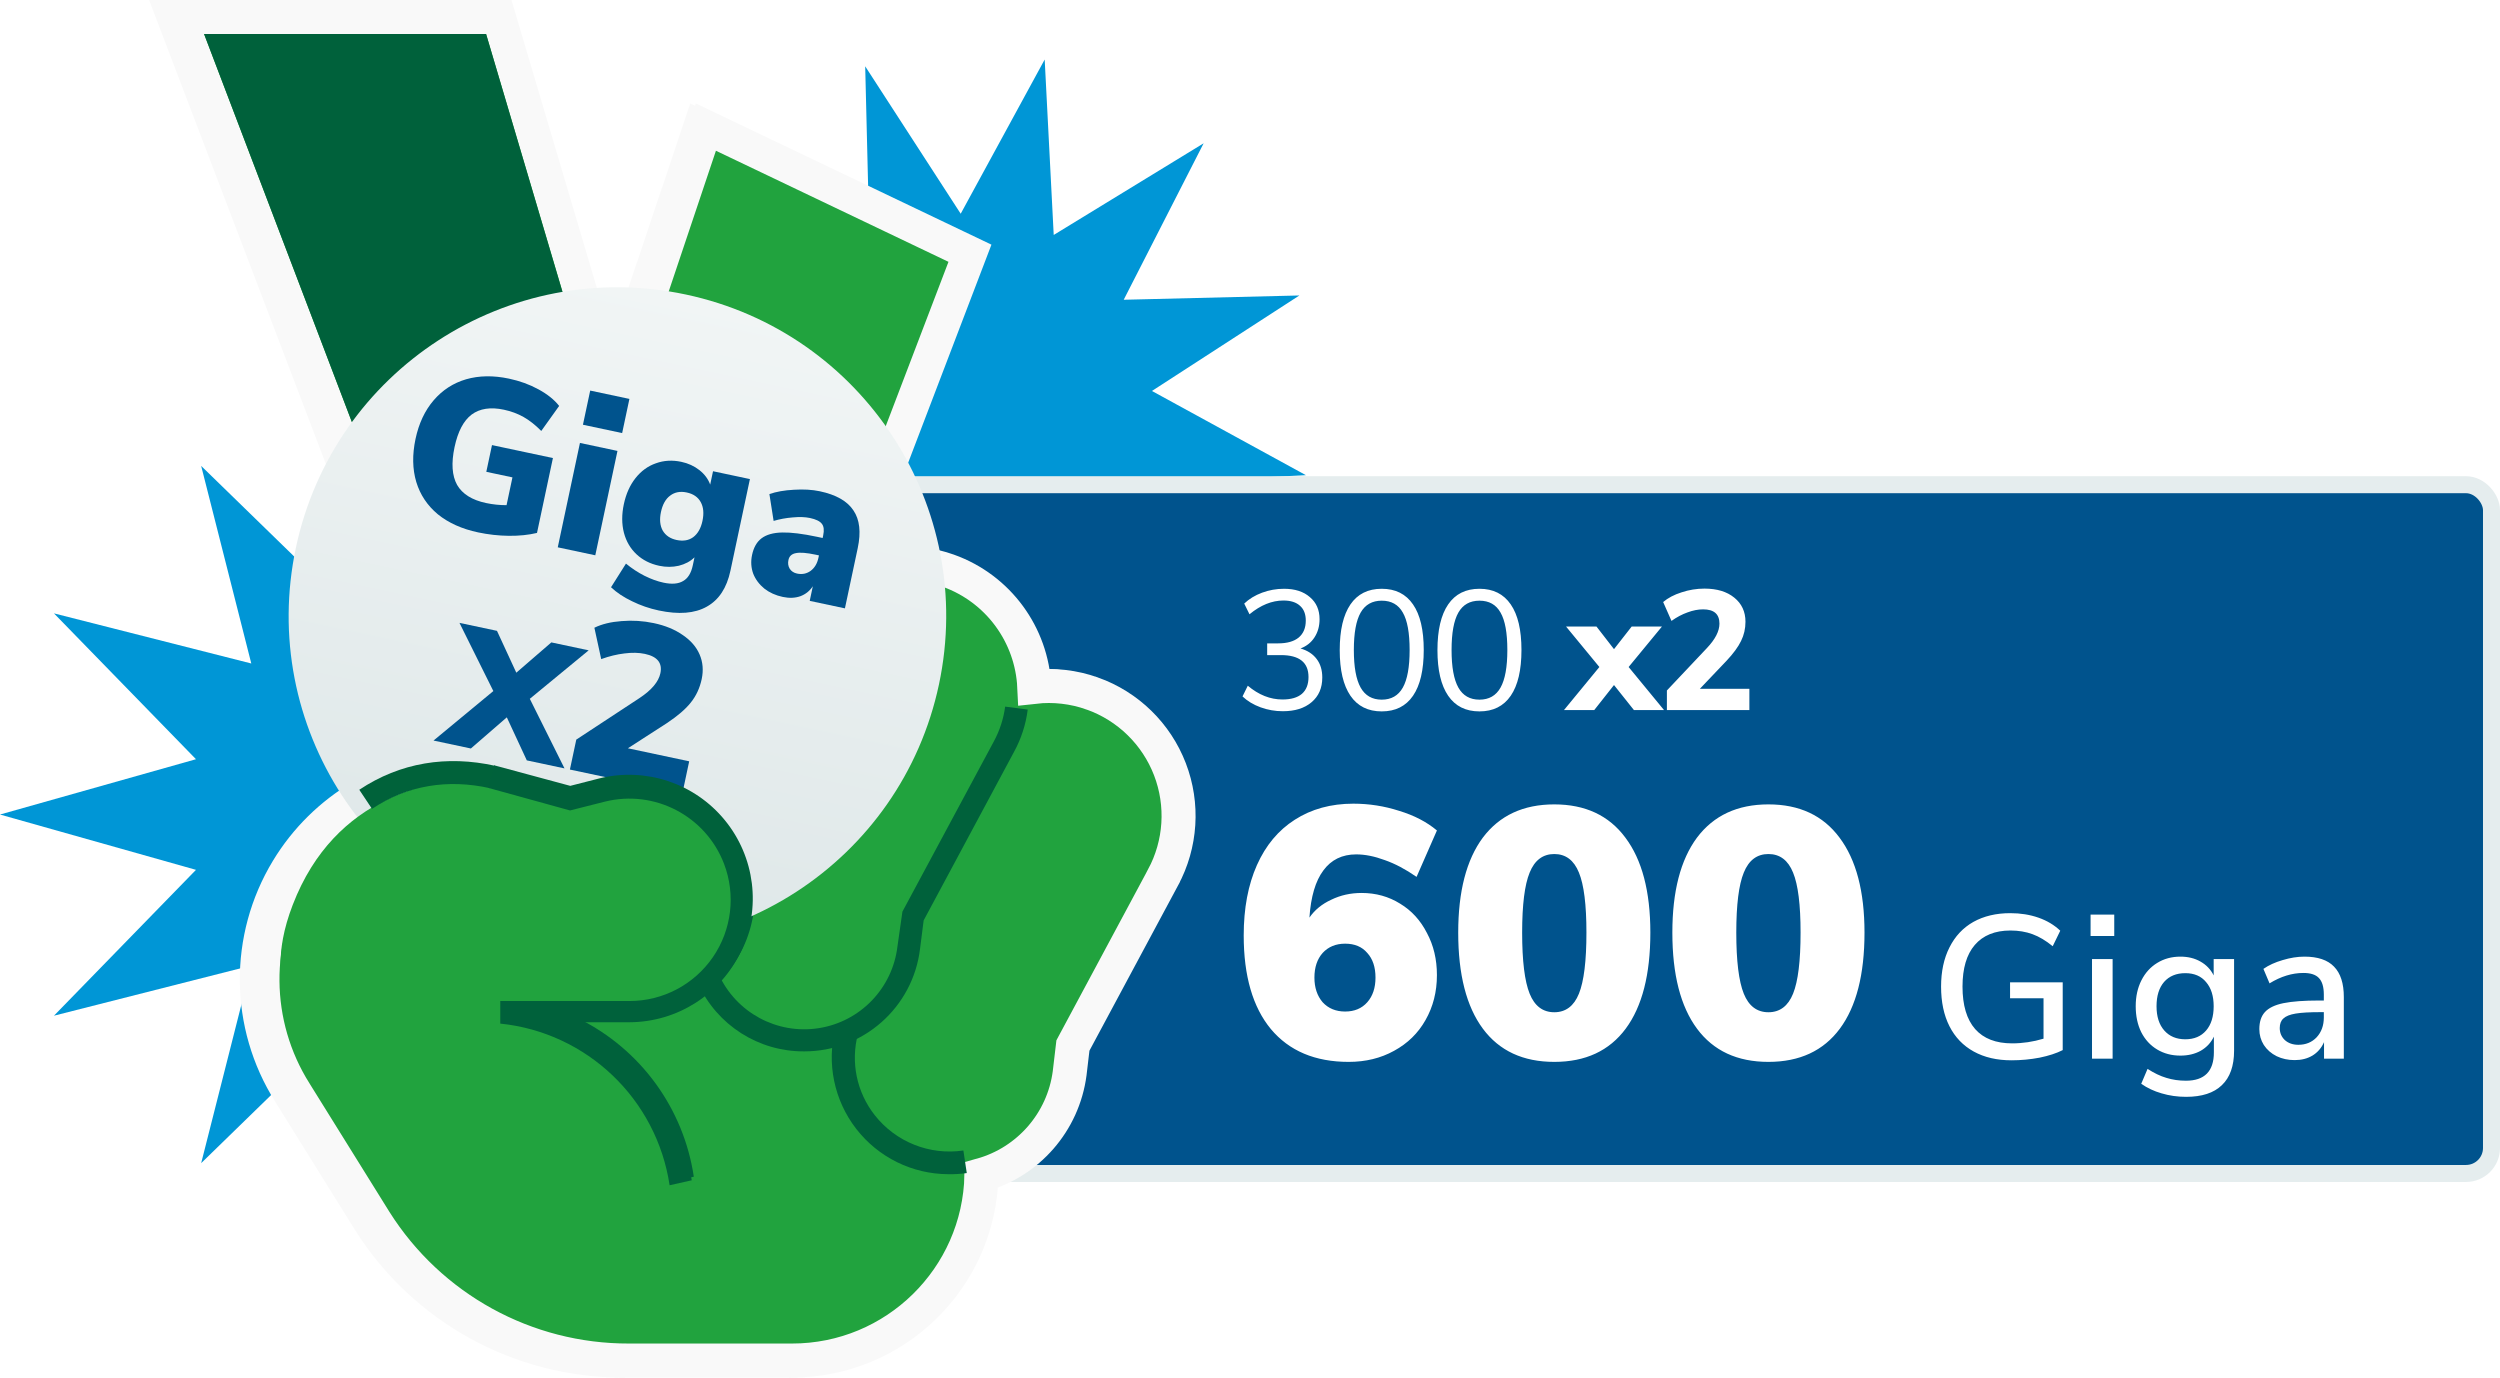
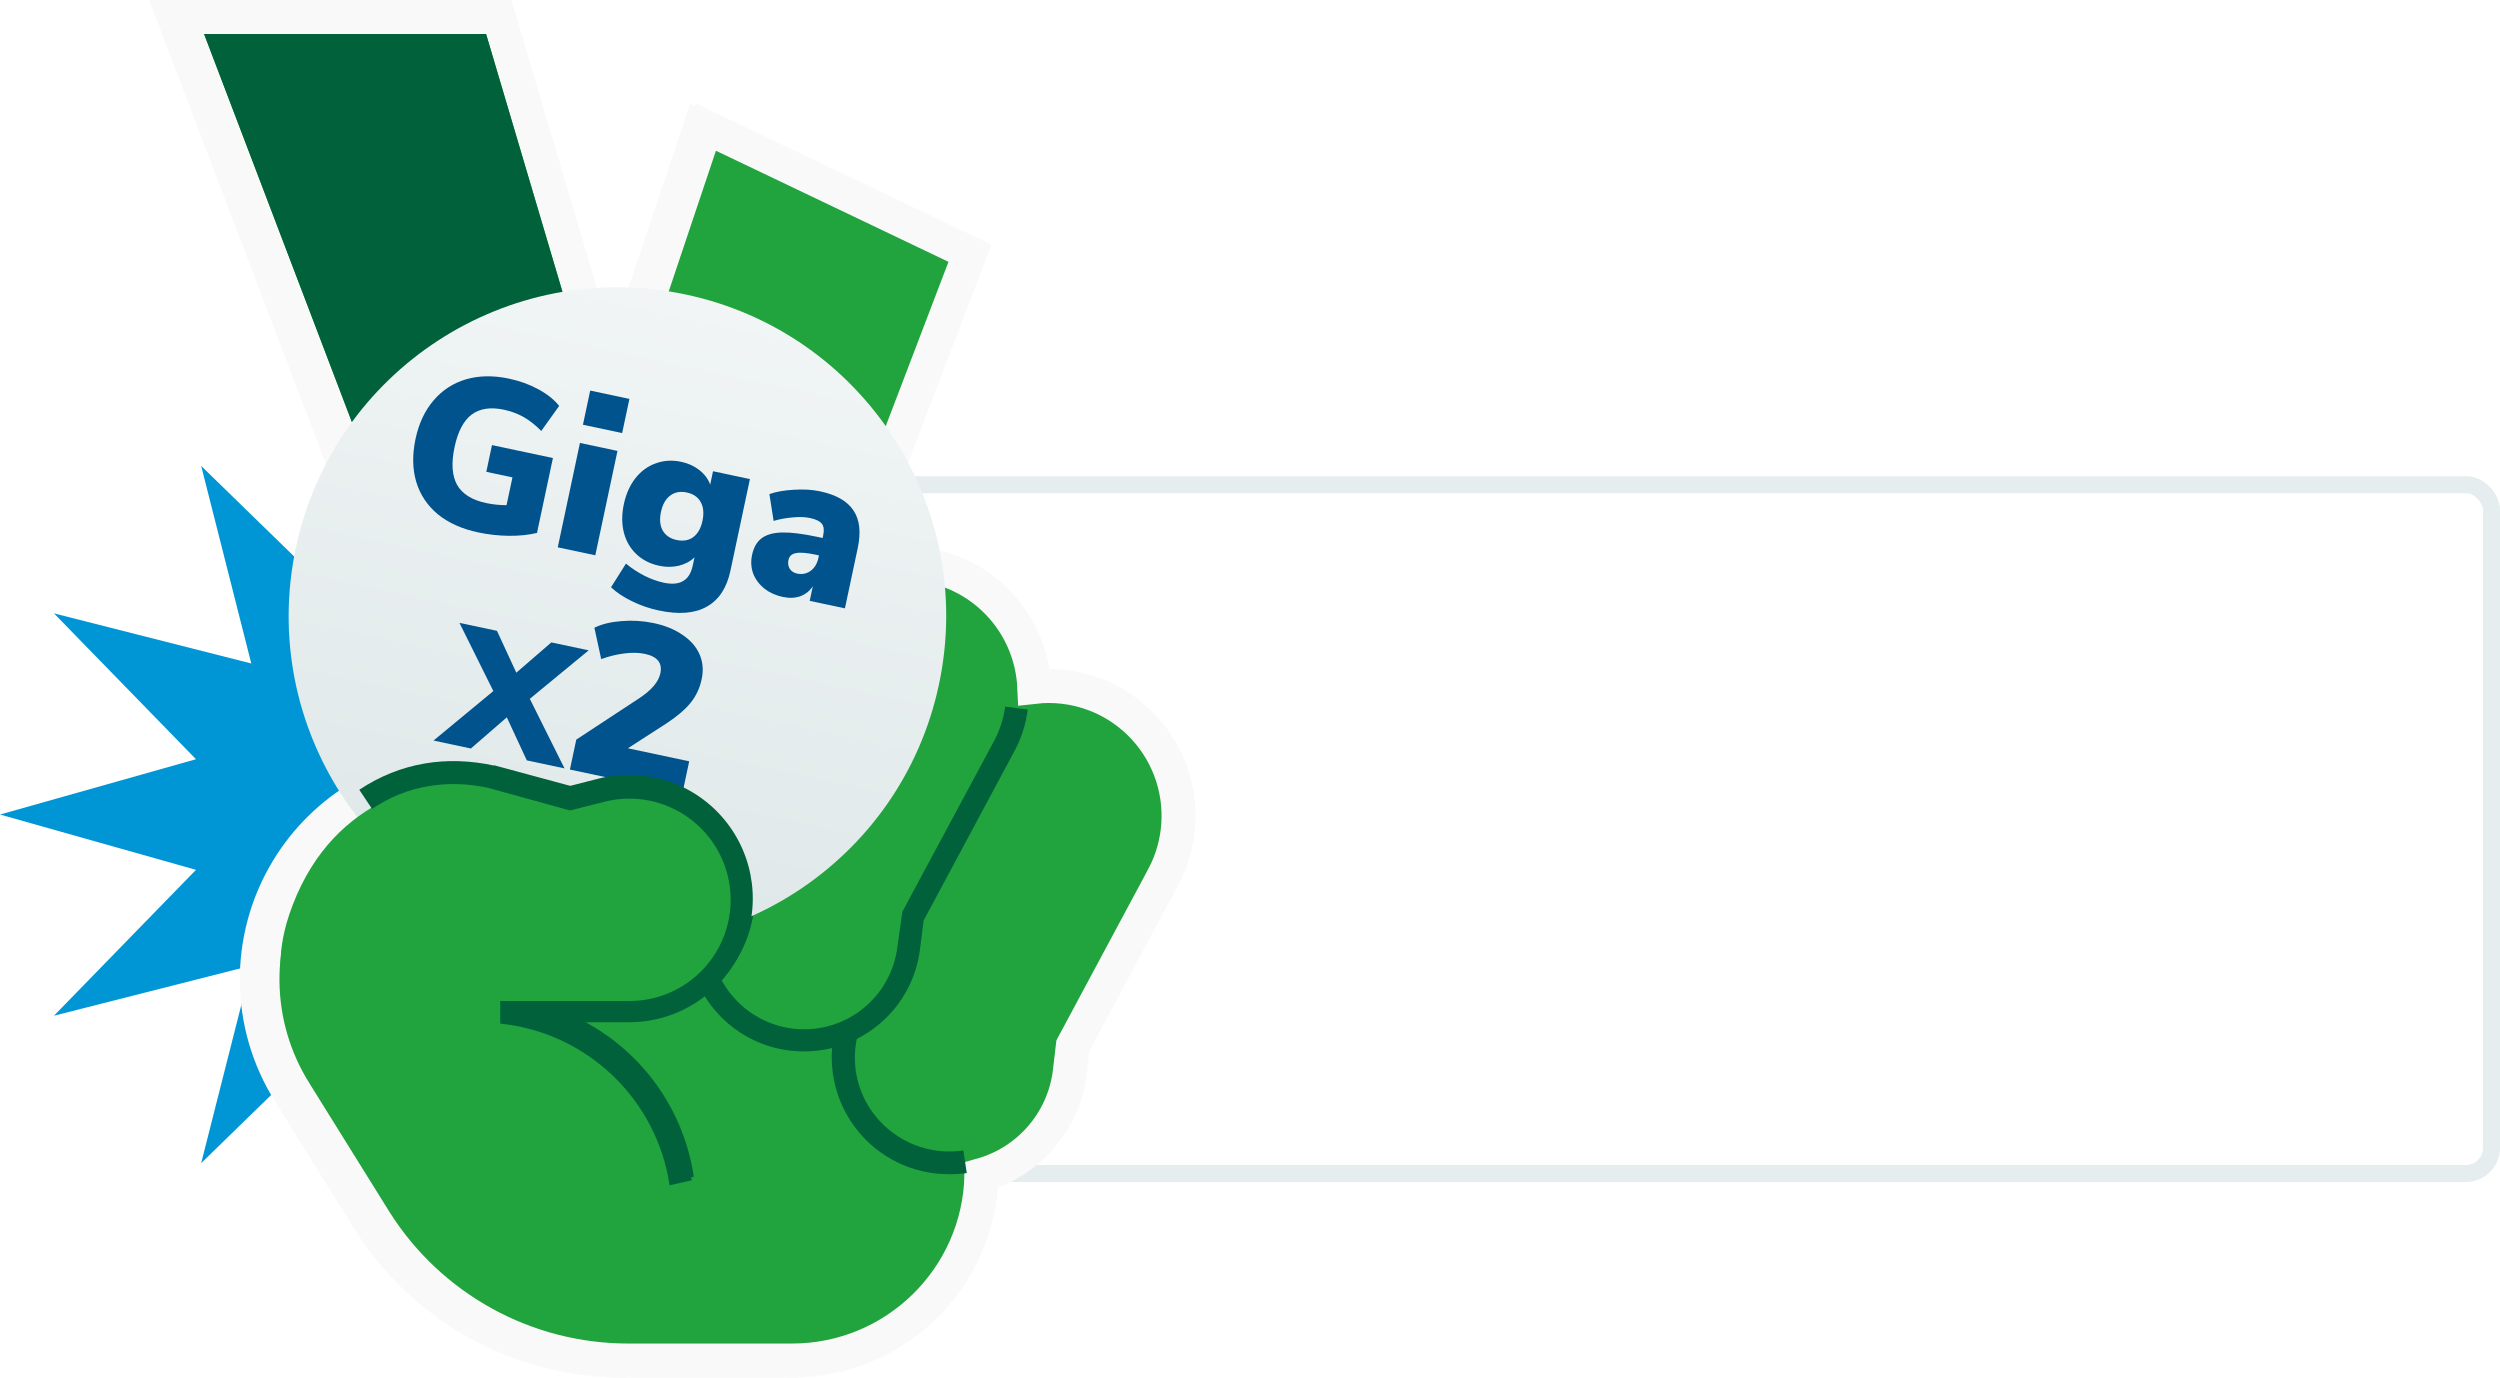
<svg xmlns="http://www.w3.org/2000/svg" width="294" height="162" viewBox="0 0 294 162" fill="none">
  <path d="M94.657 95.789L71.61 89.284L88.338 72.132L65.105 78.026L70.999 54.793L53.847 71.521L47.342 48.448L40.837 71.521L23.658 54.793L29.552 78.026L6.346 72.132L23.047 89.284L0 95.789L23.047 102.294L6.346 119.447L29.552 113.552L23.658 136.785L40.837 120.058L47.342 143.131L53.847 120.058L70.999 136.785L65.105 113.552L88.338 119.447L71.61 102.294L94.657 95.789Z" fill="#0096D6" />
-   <path d="M135.467 45.978L152.806 34.747L132.148 35.251L141.548 16.851L123.917 27.631L122.855 7L112.978 25.135L101.747 7.797L102.251 28.427L83.851 19.028L94.631 36.658L74 37.72L92.135 47.598L74.797 58.829L95.427 58.325L86.028 76.725L103.658 65.945L104.72 86.602L114.598 68.441L125.829 85.805L125.324 65.148L143.725 74.548L132.971 56.917L153.576 55.882L135.467 45.978Z" fill="#0096D6" />
-   <rect x="98" y="57" width="195" height="81" rx="3" fill="#00538D" />
  <path d="M152.94 76.26C153.767 76.5 154.4 76.913 154.84 77.5C155.28 78.073 155.5 78.8 155.5 79.68C155.5 80.907 155.08 81.873 154.24 82.58C153.413 83.287 152.287 83.64 150.86 83.64C149.953 83.64 149.08 83.487 148.24 83.18C147.4 82.873 146.693 82.447 146.12 81.9L146.74 80.64C148.02 81.72 149.38 82.26 150.82 82.26C151.82 82.26 152.58 82.04 153.1 81.6C153.62 81.147 153.88 80.487 153.88 79.62C153.88 77.9 152.8 77.04 150.64 77.04H149.02V75.66H150.32C151.36 75.66 152.16 75.433 152.72 74.98C153.28 74.513 153.56 73.847 153.56 72.98C153.56 72.22 153.333 71.64 152.88 71.24C152.427 70.827 151.78 70.62 150.94 70.62C149.58 70.62 148.247 71.16 146.94 72.24L146.32 70.98C146.893 70.433 147.593 70.007 148.42 69.7C149.247 69.393 150.107 69.24 151 69.24C152.28 69.24 153.293 69.567 154.04 70.22C154.8 70.86 155.18 71.727 155.18 72.82C155.18 73.633 154.98 74.347 154.58 74.96C154.193 75.56 153.647 75.993 152.94 76.26ZM162.492 83.66C160.879 83.66 159.652 83.047 158.812 81.82C157.972 80.593 157.552 78.807 157.552 76.46C157.552 74.1 157.972 72.307 158.812 71.08C159.652 69.853 160.879 69.24 162.492 69.24C164.106 69.24 165.332 69.853 166.172 71.08C167.012 72.293 167.432 74.08 167.432 76.44C167.432 78.8 167.012 80.593 166.172 81.82C165.332 83.047 164.106 83.66 162.492 83.66ZM162.492 82.28C163.612 82.28 164.439 81.807 164.972 80.86C165.506 79.913 165.772 78.44 165.772 76.44C165.772 74.427 165.506 72.96 164.972 72.04C164.452 71.107 163.626 70.64 162.492 70.64C161.372 70.64 160.546 71.107 160.012 72.04C159.479 72.973 159.212 74.44 159.212 76.44C159.212 78.44 159.479 79.913 160.012 80.86C160.546 81.807 161.372 82.28 162.492 82.28ZM173.984 83.66C172.371 83.66 171.144 83.047 170.304 81.82C169.464 80.593 169.044 78.807 169.044 76.46C169.044 74.1 169.464 72.307 170.304 71.08C171.144 69.853 172.371 69.24 173.984 69.24C175.598 69.24 176.824 69.853 177.664 71.08C178.504 72.293 178.924 74.08 178.924 76.44C178.924 78.8 178.504 80.593 177.664 81.82C176.824 83.047 175.598 83.66 173.984 83.66ZM173.984 82.28C175.104 82.28 175.931 81.807 176.464 80.86C176.998 79.913 177.264 78.44 177.264 76.44C177.264 74.427 176.998 72.96 176.464 72.04C175.944 71.107 175.118 70.64 173.984 70.64C172.864 70.64 172.038 71.107 171.504 72.04C170.971 72.973 170.704 74.44 170.704 76.44C170.704 78.44 170.971 79.913 171.504 80.86C172.038 81.807 172.864 82.28 173.984 82.28ZM191.526 78.44L195.686 83.5H192.146L189.806 80.56L187.486 83.5H183.926L188.086 78.44L184.166 73.68H187.746L189.806 76.34L191.886 73.68H195.446L191.526 78.44ZM205.727 81V83.5H196.027V81.2L200.727 76.22C201.714 75.18 202.207 74.22 202.207 73.34C202.207 72.22 201.567 71.66 200.287 71.66C199.7 71.66 199.087 71.78 198.447 72.02C197.807 72.247 197.18 72.58 196.567 73.02L195.587 70.8C196.147 70.32 196.867 69.94 197.747 69.66C198.627 69.367 199.527 69.22 200.447 69.22C201.914 69.22 203.08 69.573 203.947 70.28C204.827 70.987 205.267 71.933 205.267 73.12C205.267 73.933 205.094 74.687 204.747 75.38C204.414 76.073 203.847 76.847 203.047 77.7L199.907 81H205.727Z" fill="white" />
  <path d="M160.12 105.012C161.8 105.012 163.312 105.432 164.656 106.272C166 107.084 167.05 108.232 167.806 109.716C168.59 111.172 168.982 112.824 168.982 114.672C168.982 116.632 168.534 118.396 167.638 119.964C166.77 121.504 165.538 122.708 163.942 123.576C162.374 124.444 160.596 124.878 158.608 124.878C154.66 124.878 151.608 123.59 149.452 121.014C147.324 118.438 146.26 114.77 146.26 110.01C146.26 106.818 146.778 104.06 147.814 101.736C148.85 99.412 150.334 97.634 152.266 96.402C154.226 95.142 156.522 94.512 159.154 94.512C161.002 94.512 162.794 94.792 164.53 95.352C166.294 95.884 167.778 96.654 168.982 97.662L166.588 103.122C165.3 102.226 164.054 101.568 162.85 101.148C161.646 100.7 160.526 100.476 159.49 100.476C157.838 100.476 156.55 101.106 155.626 102.366C154.702 103.598 154.156 105.446 153.988 107.91C154.604 107.014 155.458 106.314 156.55 105.81C157.642 105.278 158.832 105.012 160.12 105.012ZM158.188 118.956C159.28 118.956 160.148 118.592 160.792 117.864C161.436 117.136 161.758 116.17 161.758 114.966C161.758 113.734 161.436 112.768 160.792 112.068C160.176 111.34 159.308 110.976 158.188 110.976C157.096 110.976 156.214 111.34 155.542 112.068C154.898 112.796 154.576 113.762 154.576 114.966C154.576 116.142 154.898 117.108 155.542 117.864C156.214 118.592 157.096 118.956 158.188 118.956ZM182.784 124.878C179.116 124.878 176.316 123.576 174.384 120.972C172.452 118.368 171.486 114.602 171.486 109.674C171.486 104.83 172.452 101.106 174.384 98.502C176.344 95.898 179.144 94.596 182.784 94.596C186.424 94.596 189.21 95.898 191.142 98.502C193.102 101.106 194.082 104.83 194.082 109.674C194.082 114.602 193.116 118.368 191.184 120.972C189.252 123.576 186.452 124.878 182.784 124.878ZM182.784 119.04C184.128 119.04 185.094 118.312 185.682 116.856C186.27 115.4 186.564 113.006 186.564 109.674C186.564 106.398 186.27 104.046 185.682 102.618C185.094 101.162 184.128 100.434 182.784 100.434C181.44 100.434 180.474 101.162 179.886 102.618C179.298 104.046 179.004 106.398 179.004 109.674C179.004 113.006 179.298 115.4 179.886 116.856C180.474 118.312 181.44 119.04 182.784 119.04ZM207.967 124.878C204.299 124.878 201.499 123.576 199.567 120.972C197.635 118.368 196.669 114.602 196.669 109.674C196.669 104.83 197.635 101.106 199.567 98.502C201.527 95.898 204.327 94.596 207.967 94.596C211.607 94.596 214.393 95.898 216.325 98.502C218.285 101.106 219.265 104.83 219.265 109.674C219.265 114.602 218.299 118.368 216.367 120.972C214.435 123.576 211.635 124.878 207.967 124.878ZM207.967 119.04C209.311 119.04 210.277 118.312 210.865 116.856C211.453 115.4 211.747 113.006 211.747 109.674C211.747 106.398 211.453 104.046 210.865 102.618C210.277 101.162 209.311 100.434 207.967 100.434C206.623 100.434 205.657 101.162 205.069 102.618C204.481 104.046 204.187 106.398 204.187 109.674C204.187 113.006 204.481 115.4 205.069 116.856C205.657 118.312 206.623 119.04 207.967 119.04ZM242.575 115.524V123.492C241.855 123.86 240.951 124.156 239.863 124.38C238.775 124.588 237.671 124.692 236.551 124.692C234.839 124.692 233.359 124.348 232.111 123.66C230.863 122.972 229.911 121.98 229.255 120.684C228.599 119.388 228.271 117.836 228.271 116.028C228.271 114.252 228.599 112.716 229.255 111.42C229.911 110.108 230.847 109.108 232.063 108.42C233.295 107.732 234.743 107.388 236.407 107.388C237.607 107.388 238.711 107.564 239.719 107.916C240.727 108.268 241.583 108.78 242.287 109.452L241.399 111.276C240.599 110.62 239.807 110.148 239.023 109.86C238.239 109.572 237.375 109.428 236.431 109.428C234.607 109.428 233.207 109.996 232.231 111.132C231.271 112.252 230.791 113.884 230.791 116.028C230.791 118.22 231.287 119.884 232.279 121.02C233.271 122.14 234.719 122.7 236.623 122.7C237.871 122.7 239.103 122.516 240.319 122.148V117.396H236.383V115.524H242.575ZM246.02 124.5V112.788H248.444V124.5H246.02ZM245.852 107.556H248.636V110.076H245.852V107.556ZM262.728 112.788V123.564C262.728 125.356 262.248 126.708 261.288 127.62C260.344 128.532 258.944 128.988 257.088 128.988C256.08 128.988 255.12 128.852 254.208 128.58C253.312 128.324 252.512 127.948 251.808 127.452L252.552 125.7C253.32 126.196 254.056 126.548 254.76 126.756C255.48 126.98 256.248 127.092 257.064 127.092C259.256 127.092 260.352 125.98 260.352 123.756V121.908C260.016 122.612 259.504 123.164 258.816 123.564C258.128 123.948 257.328 124.14 256.416 124.14C255.392 124.14 254.48 123.9 253.68 123.42C252.88 122.94 252.256 122.26 251.808 121.38C251.376 120.5 251.16 119.484 251.16 118.332C251.16 117.18 251.384 116.164 251.832 115.284C252.28 114.404 252.896 113.724 253.68 113.244C254.48 112.748 255.392 112.5 256.416 112.5C257.312 112.5 258.096 112.692 258.768 113.076C259.456 113.46 259.976 114.004 260.328 114.708V112.788H262.728ZM256.992 122.22C258.032 122.22 258.848 121.876 259.44 121.188C260.032 120.5 260.328 119.548 260.328 118.332C260.328 117.132 260.032 116.188 259.44 115.5C258.864 114.796 258.048 114.444 256.992 114.444C255.936 114.444 255.104 114.788 254.496 115.476C253.904 116.164 253.608 117.116 253.608 118.332C253.608 119.548 253.912 120.5 254.52 121.188C255.128 121.876 255.952 122.22 256.992 122.22ZM271.002 112.5C272.57 112.5 273.73 112.892 274.482 113.676C275.25 114.46 275.634 115.652 275.634 117.252V124.5H273.306V122.556C273.002 123.244 272.546 123.772 271.938 124.14C271.346 124.492 270.65 124.668 269.85 124.668C269.082 124.668 268.378 124.516 267.738 124.212C267.098 123.892 266.594 123.452 266.226 122.892C265.874 122.332 265.698 121.708 265.698 121.02C265.698 120.172 265.914 119.508 266.346 119.028C266.794 118.532 267.522 118.18 268.53 117.972C269.554 117.764 270.954 117.66 272.73 117.66H273.282V116.964C273.282 116.068 273.09 115.42 272.706 115.02C272.338 114.62 271.73 114.42 270.882 114.42C269.554 114.42 268.226 114.828 266.898 115.644L266.178 113.94C266.802 113.508 267.554 113.164 268.434 112.908C269.33 112.636 270.186 112.5 271.002 112.5ZM270.282 122.868C271.162 122.868 271.882 122.572 272.442 121.98C273.002 121.372 273.282 120.596 273.282 119.652V119.028H272.85C271.602 119.028 270.642 119.084 269.97 119.196C269.298 119.308 268.818 119.5 268.53 119.772C268.242 120.028 268.098 120.404 268.098 120.9C268.098 121.46 268.298 121.932 268.698 122.316C269.114 122.684 269.642 122.868 270.282 122.868Z" fill="white" />
  <rect x="98" y="57" width="195" height="81" rx="3" stroke="#E5EDEE" stroke-width="2" />
  <path d="M127.801 81.559L127.799 81.559C125.601 80.776 123.264 80.511 120.969 80.769C120.682 74.683 116.764 69.231 110.863 67.116L110.861 67.115C106.774 65.656 102.47 66.043 98.868 67.852L112.747 31.504L113.405 29.781L111.741 28.986L84.393 15.923L82.353 14.948L81.635 17.091L71.461 47.412L58.419 3.431L57.994 2H56.501H23.338H20.436L21.469 4.712L54.058 90.261C45.793 90.619 38.158 95.074 33.806 102.266C28.918 110.343 29.01 120.487 34.042 128.474C34.044 128.476 34.045 128.477 34.046 128.479L43.439 143.577L43.445 143.588C49.911 153.835 61.193 160.035 73.309 160C73.311 160 73.313 160 73.314 160L92.479 160C104.628 160 114.509 150.277 114.759 138.184C120.247 136.648 124.374 131.97 125.129 126.212L125.131 126.199L125.132 126.186L125.513 122.952L136.111 103.19C136.112 103.189 136.112 103.189 136.112 103.188C138.223 99.269 138.519 94.623 136.923 90.467C135.326 86.31 131.995 83.057 127.801 81.559Z" fill="#21A33E" stroke="#F9F9F9" stroke-width="4" />
  <path d="M110.853 138.086C106.615 138.07 102.622 136.102 100.028 132.751C97.434 129.4 96.53 125.04 97.577 120.934L100.232 121.598C99.356 124.907 100.083 128.436 102.197 131.13C104.673 134.294 108.657 135.885 112.632 135.298L113.03 137.953C112.309 138.056 111.581 138.1 110.853 138.086Z" fill="#00613B" />
  <path d="M93.913 123.642C88.547 123.677 83.661 120.558 81.434 115.677L83.85 114.561C85.898 119.078 90.704 121.676 95.605 120.915C100.505 120.154 104.297 116.22 104.879 111.295L105.463 107.207L116.216 87.186C116.903 85.915 117.353 84.53 117.544 83.097L120.199 83.443C119.98 85.194 119.43 86.888 118.579 88.434L107.959 108.242L107.534 111.588C106.7 118.475 100.85 123.652 93.913 123.642Z" fill="#00613B" />
  <rect x="83.869" y="98.164" width="27.904" height="2.658" transform="rotate(-68.305 83.869 98.164)" fill="#00613B" />
  <path d="M78.327 138.962C76.805 128.823 68.612 121.001 58.413 119.951V117.296H73.627C77.54 117.292 81.201 115.364 83.417 112.14C85.634 108.916 86.123 104.807 84.726 101.153C82.57 95.525 76.553 92.392 70.707 93.851L66.618 94.886L57.006 92.231L57.696 89.576L66.644 91.992L70.069 91.116C75.518 89.77 81.254 91.678 84.812 96.018C88.37 100.358 89.114 106.358 86.725 111.436C84.336 116.514 79.239 119.766 73.627 119.792H67.388C74.672 123.397 79.73 130.34 80.929 138.378L78.327 138.962Z" fill="#00613B" />
  <path d="M58.439 92.497V92.47L71.317 54.05L56.501 4H23.338L56.979 92.311L58.439 92.497Z" fill="#00613B" />
  <path d="M128.463 81.559L128.462 81.559C126.263 80.776 123.926 80.511 121.631 80.769C121.344 74.683 117.426 69.231 111.526 67.116L111.523 67.115C107.437 65.656 103.132 66.043 99.53 67.852L113.409 31.504L114.067 29.781L112.403 28.986L85.055 15.923L83.016 14.948L82.297 17.091L72.123 47.412L59.081 3.431L58.656 2H57.163H24H21.098L22.131 4.712L54.72 90.261C46.455 90.619 38.82 95.074 34.468 102.266C29.58 110.343 29.672 120.487 34.705 128.474C34.706 128.476 34.707 128.477 34.708 128.479L44.101 143.577L44.108 143.588C50.573 153.835 61.855 160.035 73.971 160C73.973 160 73.975 160 73.977 160L93.141 160C105.29 160 115.171 150.277 115.421 138.184C120.909 136.648 125.036 131.97 125.791 126.212L125.793 126.199L125.794 126.186L126.175 122.952L136.774 103.19C136.774 103.189 136.774 103.189 136.774 103.188C138.885 99.269 139.181 94.623 137.585 90.467C135.988 86.31 132.657 83.057 128.463 81.559Z" fill="#21A33E" stroke="#F9F9F9" stroke-width="4" />
  <path d="M111.515 138.086C107.277 138.07 103.284 136.102 100.69 132.751C98.096 129.4 97.192 125.04 98.239 120.934L100.894 121.598C100.018 124.907 100.745 128.436 102.859 131.13C105.336 134.294 109.319 135.885 113.294 135.298L113.692 137.953C112.971 138.056 112.243 138.1 111.515 138.086Z" fill="#00613B" />
  <path d="M94.575 123.642C89.209 123.677 84.323 120.558 82.096 115.677L84.512 114.561C86.56 119.078 91.367 121.676 96.267 120.915C101.167 120.154 104.959 116.22 105.541 111.296L106.125 107.207L116.878 87.187C117.565 85.915 118.015 84.53 118.206 83.098L120.861 83.443C120.642 85.194 120.092 86.888 119.242 88.435L108.621 108.242L108.196 111.588C107.362 118.475 101.512 123.652 94.575 123.642Z" fill="#00613B" />
  <rect x="84.531" y="98.164" width="27.904" height="2.658" transform="rotate(-68.305 84.531 98.164)" fill="#00613B" />
-   <path d="M78.989 138.962C77.468 128.823 69.274 121.001 59.075 119.951V117.296H74.289C78.202 117.292 81.863 115.364 84.079 112.14C86.296 108.916 86.785 104.807 85.388 101.153C83.232 95.525 77.216 92.392 71.369 93.851L67.28 94.886L57.668 92.231L58.358 89.576L67.306 91.992L70.731 91.116C76.18 89.77 81.916 91.678 85.474 96.018C89.032 100.358 89.776 106.358 87.387 111.436C84.998 116.514 79.901 119.766 74.289 119.792H68.05C75.334 123.397 80.392 130.34 81.591 138.378L78.989 138.962Z" fill="#00613B" />
+   <path d="M78.989 138.962C77.468 128.823 69.274 121.001 59.075 119.951V117.296H74.289C78.202 117.292 81.863 115.364 84.079 112.14C83.232 95.525 77.216 92.392 71.369 93.851L67.28 94.886L57.668 92.231L58.358 89.576L67.306 91.992L70.731 91.116C76.18 89.77 81.916 91.678 85.474 96.018C89.032 100.358 89.776 106.358 87.387 111.436C84.998 116.514 79.901 119.766 74.289 119.792H68.05C75.334 123.397 80.392 130.34 81.591 138.378L78.989 138.962Z" fill="#00613B" />
  <path d="M59.101 92.497V92.47L71.979 54.05L57.163 4H24L57.641 92.311L59.101 92.497Z" fill="#00613B" />
  <g filter="url(#filter0_d_6707_153634)">
    <circle cx="72.61" cy="68.851" r="38.658" transform="rotate(12 72.61 68.851)" fill="url(#paint0_linear_6707_153634)" />
  </g>
  <path d="M65.023 53.866L63.151 62.673C62.15 62.912 61.046 63.025 59.84 63.012C58.634 62.999 57.427 62.864 56.221 62.608C54.32 62.204 52.743 61.495 51.49 60.481C50.258 59.454 49.413 58.188 48.955 56.683C48.501 55.161 48.472 53.468 48.868 51.605C49.254 49.792 49.963 48.283 50.997 47.077C52.031 45.871 53.303 45.047 54.814 44.603C56.341 44.163 58.022 44.138 59.856 44.527C61.129 44.798 62.284 45.217 63.32 45.785C64.374 46.357 65.185 47.007 65.756 47.737L63.653 50.68C62.956 49.976 62.261 49.428 61.567 49.037C60.873 48.646 60.104 48.361 59.261 48.182C57.691 47.848 56.424 48.039 55.46 48.756C54.512 49.476 53.844 50.751 53.455 52.58C53.055 54.46 53.155 55.941 53.754 57.025C54.373 58.095 55.509 58.806 57.161 59.157C57.955 59.326 58.758 59.409 59.57 59.408L60.264 56.14L57.19 55.486L57.858 52.343L65.023 53.866Z" fill="#00538D" />
  <path d="M65.593 64.365L68.202 52.09L72.615 53.028L70.006 65.303L65.593 64.365ZM69.408 45.932L74.019 46.912L73.165 50.929L68.554 49.949L69.408 45.932Z" fill="#00538D" />
  <path d="M88.19 56.339L85.899 67.117C85.468 69.146 84.538 70.556 83.109 71.348C81.696 72.143 79.816 72.291 77.469 71.792C76.362 71.556 75.316 71.195 74.331 70.708C73.343 70.237 72.518 69.688 71.857 69.06L73.614 66.279C74.29 66.84 75.009 67.314 75.773 67.702C76.554 68.094 77.307 68.368 78.035 68.522C79.01 68.729 79.775 68.666 80.329 68.332C80.897 68.018 81.278 67.404 81.472 66.489L81.674 65.541C81.194 66.012 80.579 66.342 79.831 66.531C79.086 66.703 78.317 66.705 77.524 66.536C76.466 66.311 75.577 65.862 74.857 65.187C74.136 64.512 73.642 63.668 73.374 62.655C73.109 61.625 73.106 60.503 73.364 59.289C73.622 58.075 74.081 57.051 74.742 56.218C75.403 55.385 76.199 54.807 77.132 54.484C78.068 54.144 79.065 54.086 80.122 54.311C80.932 54.483 81.641 54.808 82.248 55.284C82.855 55.761 83.278 56.329 83.518 56.989L83.852 55.417L88.19 56.339ZM79.568 63.502C80.345 63.667 80.999 63.555 81.531 63.164C82.067 62.756 82.427 62.12 82.611 61.255C82.798 60.373 82.73 59.637 82.406 59.047C82.083 58.457 81.533 58.079 80.756 57.914C79.996 57.752 79.348 57.875 78.812 58.283C78.28 58.674 77.918 59.319 77.727 60.217C77.543 61.082 77.613 61.809 77.937 62.4C78.281 62.977 78.824 63.344 79.568 63.502Z" fill="#00538D" />
  <path d="M96.408 57.773C98.325 58.18 99.643 58.93 100.361 60.021C101.099 61.099 101.268 62.578 100.869 64.458L99.363 71.543L95.223 70.663L95.588 68.942C95.23 69.491 94.741 69.883 94.121 70.116C93.505 70.333 92.817 70.36 92.056 70.199C91.214 70.02 90.489 69.692 89.882 69.215C89.278 68.722 88.842 68.133 88.573 67.45C88.323 66.754 88.28 66.023 88.443 65.258C88.63 64.377 89.002 63.726 89.557 63.305C90.133 62.871 90.942 62.643 91.983 62.621C93.024 62.599 94.388 62.767 96.073 63.125L96.743 63.268L96.806 62.968C96.937 62.353 96.887 61.899 96.655 61.606C96.427 61.297 95.958 61.067 95.248 60.916C94.686 60.797 94.008 60.774 93.215 60.849C92.442 60.911 91.696 61.047 90.977 61.26L90.482 58.104C91.284 57.822 92.244 57.653 93.362 57.595C94.5 57.524 95.515 57.583 96.408 57.773ZM93.729 67.451C94.324 67.578 94.856 67.473 95.324 67.138C95.796 66.787 96.103 66.278 96.244 65.613L96.308 65.314L95.911 65.229C94.853 65.004 94.08 64.944 93.592 65.049C93.106 65.137 92.816 65.406 92.721 65.855C92.639 66.237 92.688 66.578 92.866 66.877C93.061 67.179 93.349 67.37 93.729 67.451Z" fill="#00538D" />
  <path d="M62.306 82.18L66.385 90.363L61.952 89.421L59.602 84.359L55.375 88.023L50.983 87.089L58.017 81.269L54.033 73.25L58.445 74.187L60.718 79.109L64.837 75.546L69.228 76.48L62.306 82.18Z" fill="#00538D" />
  <path d="M81.049 89.53L80.246 93.309L67.022 90.499L67.771 86.978L75.205 82.093C76.629 81.151 77.447 80.179 77.66 79.178C77.917 77.97 77.309 77.21 75.837 76.897C75.127 76.746 74.325 76.729 73.428 76.845C72.554 76.948 71.645 77.169 70.701 77.51L69.9 73.822C70.769 73.394 71.835 73.133 73.097 73.041C74.38 72.935 75.642 73.014 76.884 73.278C78.232 73.564 79.366 74.031 80.285 74.677C81.226 75.31 81.889 76.073 82.273 76.966C82.658 77.86 82.741 78.824 82.52 79.86C82.297 80.912 81.87 81.832 81.239 82.618C80.63 83.39 79.689 84.2 78.415 85.047L73.839 87.998L81.049 89.53Z" fill="#00538D" />
  <path d="M72.92 92.424L81.92 94.924L87 102.5L85.5 112.5L80 117.5L72 119H64.919H62L39.42 122.424C36.92 122.09 30.054 117.779 34.42 106.424C39.418 93.424 50.92 91.424 57.92 91.424L67.42 93.424L72.92 92.424Z" fill="#21A33E" />
  <path d="M57.918 91.374C52.618 90.194 47.5 91 43 94" stroke="#00623A" stroke-width="2.7" />
  <path d="M78.745 139.386C77.223 129.247 69.03 121.425 58.831 120.375V117.72H74.045C77.958 117.716 81.619 115.788 83.835 112.564C86.052 109.339 86.541 105.231 85.144 101.577C82.988 95.949 76.971 92.816 71.124 94.275L67.036 95.31L57.424 92.655L58.114 90L67.062 92.416L70.487 91.54C75.936 90.194 81.672 92.101 85.23 96.442C88.788 100.782 89.532 106.782 87.143 111.86C84.754 116.938 79.657 120.19 74.045 120.216H67.806C75.09 123.821 80.148 130.764 81.347 138.802L78.745 139.386Z" fill="#00613B" />
  <defs>
    <filter id="filter0_d_6707_153634" x="8.771" y="8.608" width="127.678" height="127.678" filterUnits="userSpaceOnUse" color-interpolation-filters="sRGB">
      <feFlood flood-opacity="0" result="BackgroundImageFix" />
      <feColorMatrix in="SourceAlpha" type="matrix" values="0 0 0 0 0 0 0 0 0 0 0 0 0 0 0 0 0 0 127 0" result="hardAlpha" />
      <feOffset dy="3.596" />
      <feGaussianBlur stdDeviation="12.586" />
      <feColorMatrix type="matrix" values="0 0 0 0 0 0 0 0 0 0 0 0 0 0 0 0 0 0 0.25 0" />
      <feBlend mode="normal" in2="BackgroundImageFix" result="effect1_dropShadow_6707_153634" />
      <feBlend mode="normal" in="SourceGraphic" in2="effect1_dropShadow_6707_153634" result="shape" />
    </filter>
    <linearGradient id="paint0_linear_6707_153634" x1="33.952" y1="30.193" x2="33.952" y2="107.509" gradientUnits="userSpaceOnUse">
      <stop stop-color="#F1F5F5" />
      <stop offset="1" stop-color="#DEE7E8" />
    </linearGradient>
  </defs>
</svg>